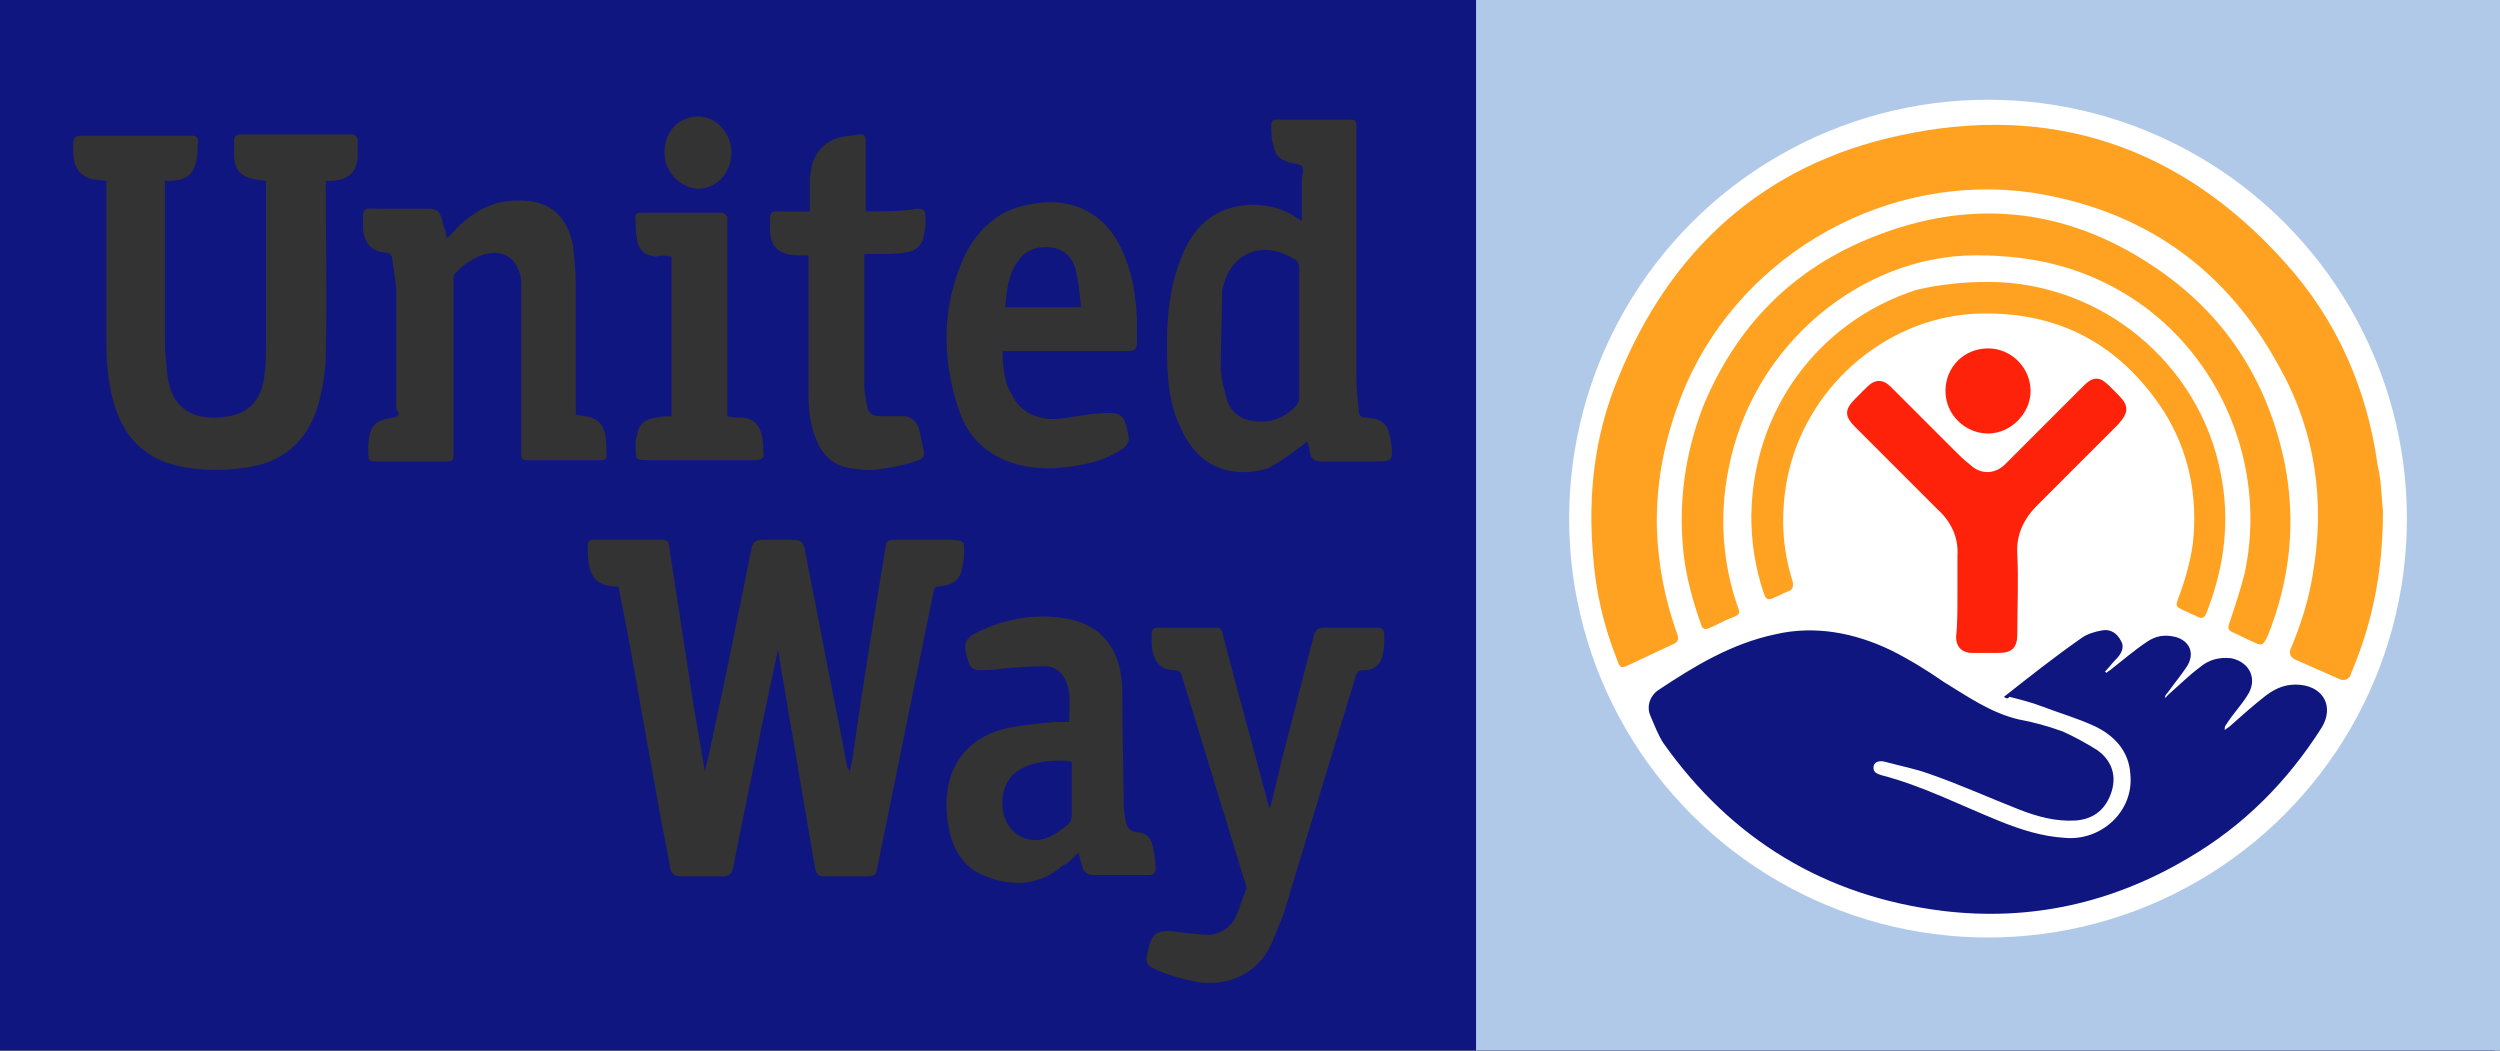
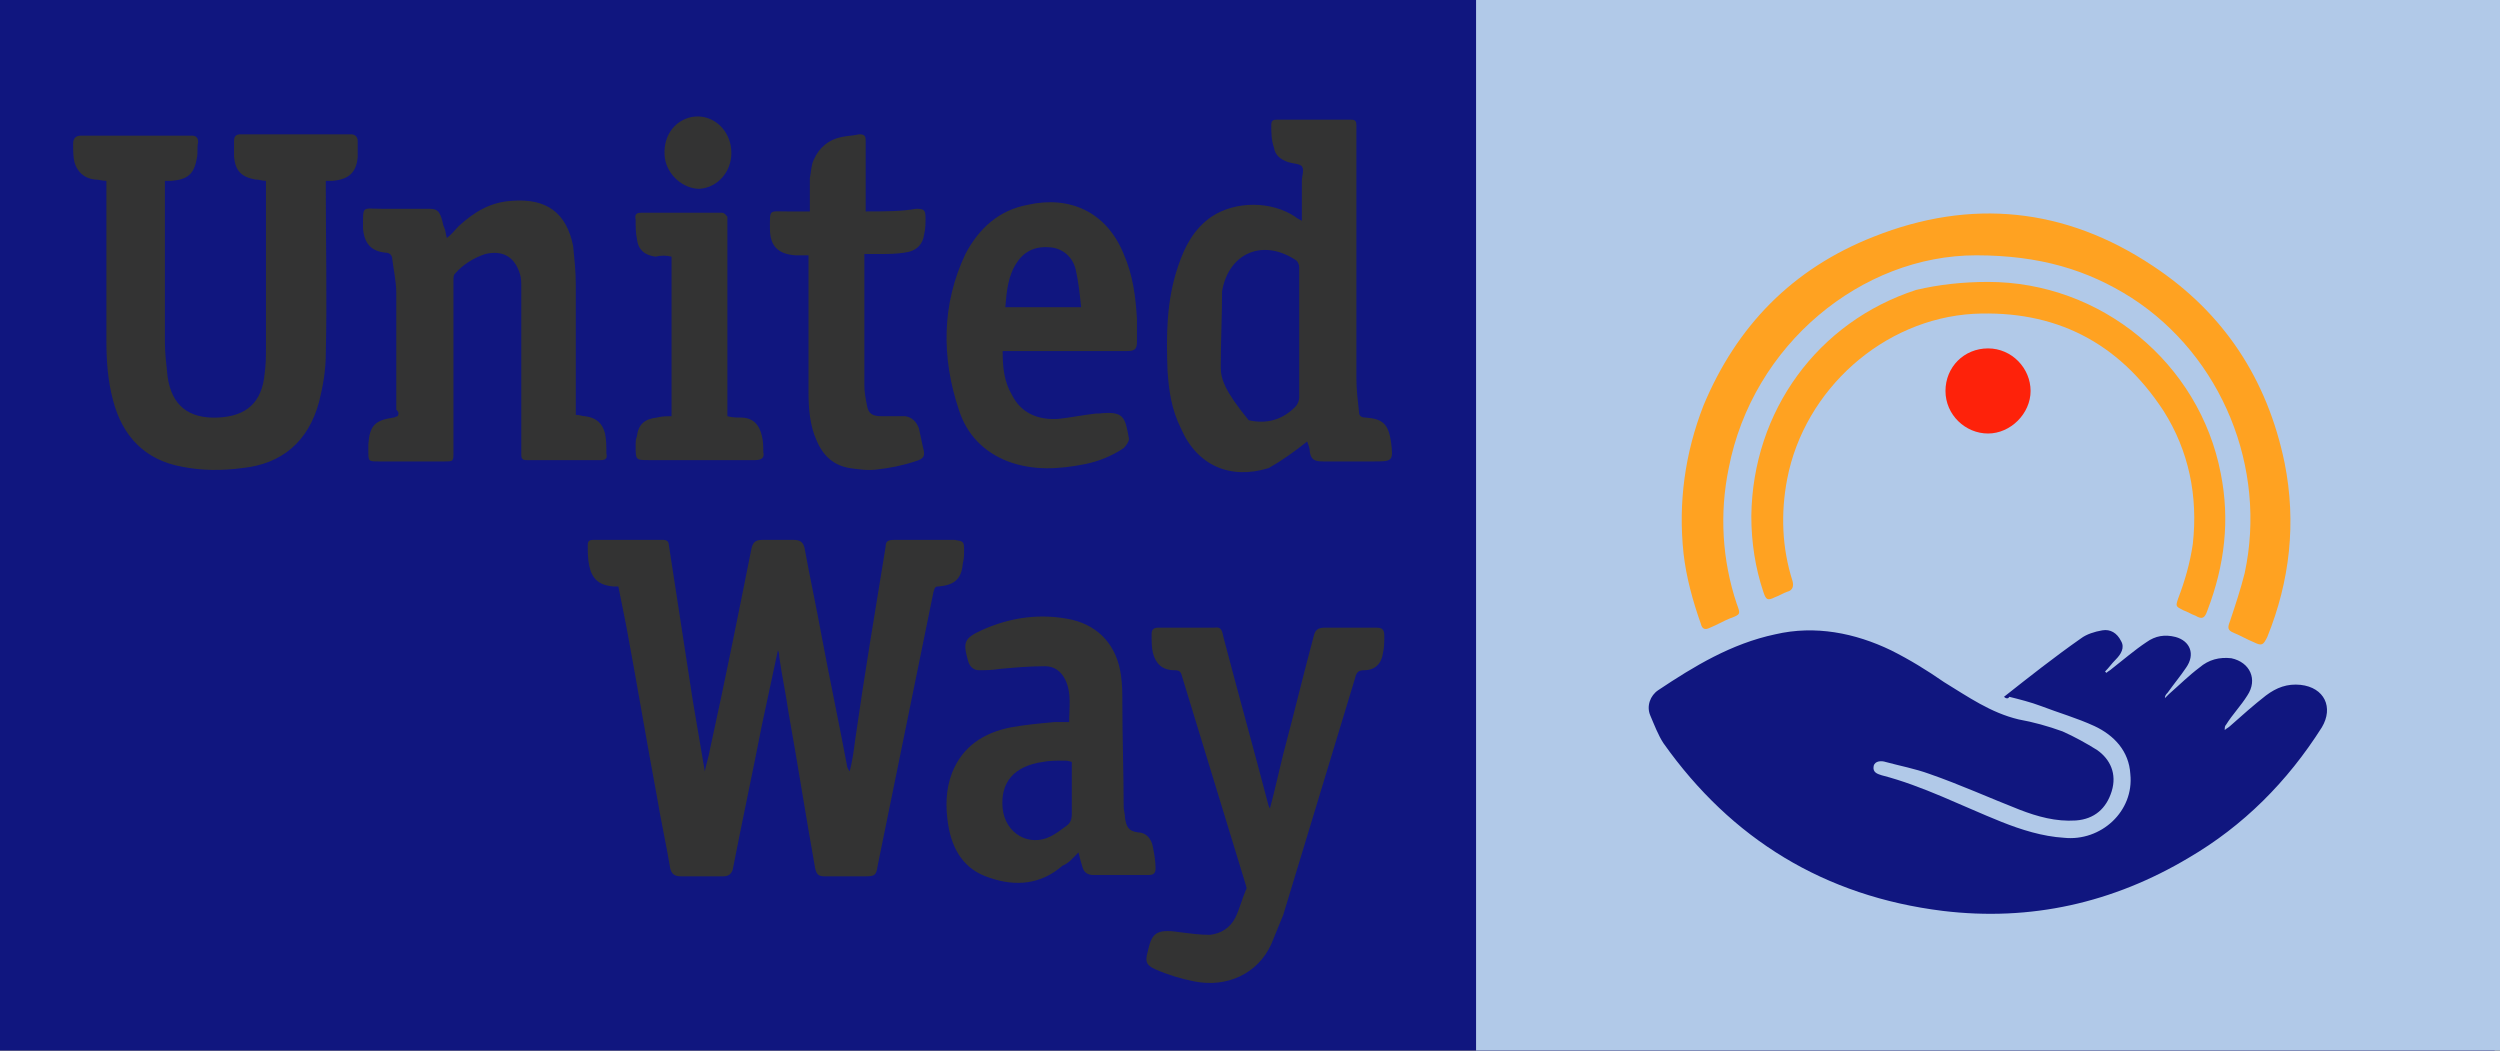
<svg xmlns="http://www.w3.org/2000/svg" width="188px" height="79px" viewBox="0 0 188 79" version="1.1">
  <rect x="0" y="0" width="188" height="79" fill="#333333" stroke="none" />
  <title>unitedwaylogo_color</title>
  <g id="Page-1" stroke="none" stroke-width="1" fill="none" fill-rule="evenodd">
    <g id="unitedwaylogo_color">
      <path d="M187.6,79 C125,79 62.5,79 0,79 C0,52.7 0,26.3 0,0 C62.5,0 125.1,0 187.6,0 C187.6,26.3 187.6,52.6 187.6,79 Z M181.101,42.6 C181.2,21.5 167,7.5 149.7,7.399 C131.9,7.3 117.9,21.5 117.9,38.9 C117.9,47.1 120.7,54.4 126.2,60.4 C132.4,67.2 140.3,70.6 149.4,70.6 C158,70.6 165.5,67.6 171.6,61.5 C177.9,55.4 181,47.8 181.101,42.6 Z M58.5,48.9 C58.6,49.1 58.6,49.3 58.6,49.4 C58.8,50.8 59.1,52.2 59.3,53.6 C60,57.5 60.6,61.4 61.3,65.3 C61.4,65.7 61.5,65.9 62,65.9 C63,65.9 64.1,65.9 65.1,65.9 C65.8,65.9 65.9,65.8 66,65.1 C67.4,58.2 68.8,51.4 70.2,44.5 C70.3,44.2 70.3,44.1 70.6,44.1 C71.7,44 72.3,43.6 72.4,42.4 C72.5,42 72.5,41.7 72.5,41.3 C72.5,40.7 72.4,40.7 71.8,40.6 C70.3,40.6 68.7,40.6 67.2,40.6 C66.8,40.6 66.6,40.7 66.6,41.1 C65.8,46 65,50.8 64.3,55.7 C64.2,56.5 64.1,57.2 63.9,58 C63.8,57.9 63.7,57.7 63.7,57.6 C63.1,54.4 62.4,51.1 61.8,47.9 C61.4,45.7 60.9,43.4 60.5,41.2 C60.4,40.8 60.2,40.6 59.7,40.6 C58.9,40.6 58.1,40.6 57.3,40.6 C56.8,40.6 56.6,40.8 56.5,41.3 C55.5,46.3 54.5,51.3 53.4,56.3 C53.3,56.9 53.1,57.5 53,58 C52.7,56.2 52.4,54.5 52.1,52.7 C51.5,48.8 50.9,44.9 50.3,41 C50.3,40.8 50.2,40.6 49.9,40.6 C48.1,40.6 46.4,40.6 44.6,40.6 C44.3,40.6 44.2,40.7 44.2,41 C44.2,41.5 44.2,42 44.3,42.5 C44.5,43.5 45,44 46.1,44.1 C46.2,44.1 46.4,44.1 46.5,44.1 C46.7,45.1 46.9,46.1 47.1,47.1 C47.9,51.4 48.6,55.6 49.4,59.9 C49.7,61.7 50.1,63.5 50.4,65.3 C50.5,65.7 50.7,65.9 51.2,65.9 C52.3,65.9 53.3,65.9 54.4,65.9 C54.8,65.9 55,65.7 55.1,65.4 C55.8,61.8 56.6,58.1 57.3,54.5 C57.7,52.6 58.1,50.8 58.5,48.9 Z M24.5,13.6 C24.7,13.6 24.9,13.6 25,13.6 C26.2,13.5 26.8,13 26.9,11.8 C26.9,11.4 26.9,11 26.9,10.6 C26.9,10.3 26.7,10.1 26.4,10.1 C23.6,10.1 20.9,10.1 18.1,10.1 C17.8,10.1 17.6,10.2 17.6,10.6 C17.6,11 17.6,11.4 17.6,11.8 C17.7,12.8 18.1,13.3 19.2,13.5 C19.5,13.5 19.7,13.6 20,13.6 C20,13.7 20,13.9 20,14 C20,18 20,22 20,26.1 C20,26.8 20,27.4 19.9,28.1 C19.7,30.3 18.5,31.3 16.4,31.4 C14.2,31.5 12.9,30.5 12.6,28.3 C12.5,27.4 12.4,26.5 12.4,25.7 C12.4,21.8 12.4,18 12.4,14.1 C12.4,13.9 12.4,13.8 12.4,13.6 C12.6,13.6 12.7,13.6 12.9,13.6 C14.1,13.5 14.6,13.1 14.8,11.9 C14.9,11.5 14.8,11.1 14.9,10.7 C14.9,10.3 14.7,10.2 14.4,10.2 C11.6,10.2 8.9,10.2 6.1,10.2 C5.7,10.2 5.5,10.4 5.5,10.8 C5.5,11.3 5.5,11.8 5.6,12.2 C5.8,12.9 6.3,13.4 7.1,13.5 C7.4,13.5 7.7,13.6 8,13.6 C8,13.8 8,14 8,14.2 C8,18 8,21.8 8,25.6 C8,27.1 8.1,28.6 8.5,30.1 C9.2,32.8 10.9,34.6 13.7,35.1 C15.2,35.4 16.7,35.4 18.2,35.2 C21.2,34.9 23.2,33.2 24,30.2 C24.3,29 24.5,27.8 24.5,26.6 C24.6,22.4 24.5,18.3 24.5,14.1 C24.5,14 24.5,13.8 24.5,13.6 Z M98.3,33.2 C98.4,33.5 98.5,33.7 98.5,34 C98.6,34.6 98.9,34.7 99.5,34.7 C100.8,34.7 102.1,34.7 103.3,34.7 C104.7,34.7 104.8,34.7 104.6,33.2 C104.4,31.9 104,31.5 102.7,31.4 C102.4,31.4 102.2,31.3 102.2,31 C102.1,30.1 102,29.3 102,28.4 C102,22.2 102,16 102,9.8 C102,9.7 102,9.5 102,9.4 C102,9.1 101.9,9 101.6,9 C99.7,9 97.9,9 96,9 C95.7,9 95.6,9.1 95.6,9.4 C95.6,10 95.6,10.5 95.8,11.1 C95.9,11.7 96.3,12 96.9,12.2 C97.2,12.3 97.7,12.3 97.9,12.5 C98.1,12.8 97.9,13.2 97.9,13.6 C97.9,14.4 97.9,15.3 97.9,16.1 C97.9,16.3 97.9,16.4 97.9,16.6 C97.7,16.5 97.5,16.4 97.4,16.3 C95.6,15.1 92.9,15.1 91.1,16.3 C89.8,17.2 89.1,18.5 88.6,20 C87.7,22.6 87.7,25.3 87.8,27.9 C87.9,29.4 88.1,30.8 88.8,32.2 C90,35 92.5,36.1 95.4,35.2 C96.3,34.7 97.3,34 98.3,33.2 Z M29.9,31.3 C29.8,31.3 29.7,31.4 29.6,31.4 C28.2,31.6 27.8,32 27.7,33.4 C27.7,33.6 27.7,33.7 27.7,33.9 C27.7,34.7 27.7,34.7 28.5,34.7 C30.1,34.7 31.8,34.7 33.4,34.7 C34.1,34.7 34.1,34.7 34.1,34 C34.1,29.7 34.1,25.4 34.1,21.1 C34.1,20.9 34.1,20.7 34.2,20.6 C34.8,19.9 35.6,19.4 36.5,19.1 C37.8,18.8 38.7,19.3 39.1,20.6 C39.2,20.9 39.2,21.2 39.2,21.6 C39.2,25.7 39.2,29.7 39.2,33.8 C39.2,33.9 39.2,34.1 39.2,34.2 C39.2,34.5 39.3,34.6 39.6,34.6 C41.5,34.6 43.3,34.6 45.2,34.6 C45.5,34.6 45.7,34.5 45.6,34.1 C45.6,33.6 45.6,33.1 45.5,32.6 C45.3,31.8 44.8,31.4 44,31.3 C43.8,31.3 43.6,31.2 43.3,31.2 C43.3,31 43.3,30.8 43.3,30.6 C43.3,27.5 43.3,24.5 43.3,21.4 C43.3,20.4 43.2,19.5 43.1,18.5 C42.6,16 41.1,14.9 38.5,15.1 C36.9,15.2 35.7,15.9 34.5,17 C34.2,17.3 34,17.6 33.6,17.9 C33.5,17.5 33.5,17.3 33.4,17.1 C33.3,16.9 33.3,16.7 33.2,16.4 C33,15.8 32.8,15.7 32.2,15.7 C31,15.7 29.9,15.7 28.7,15.7 C27.2,15.7 27.3,15.4 27.3,17.2 C27.4,18.3 27.9,18.9 29,19 C29.3,19 29.5,19.2 29.5,19.5 C29.6,20.3 29.8,21.2 29.8,22 C29.8,24.9 29.8,27.8 29.8,30.8 C30,31 30,31.1 29.9,31.3 Z M95.5,60.8 C95.4,60.6 95.4,60.6 95.4,60.6 C94.3,56.4 93.1,52.1 92,47.9 C91.9,47.5 91.9,47.1 91.3,47.2 C89.9,47.2 88.5,47.2 87.1,47.2 C86.7,47.2 86.6,47.4 86.6,47.7 C86.6,48.2 86.6,48.7 86.7,49.1 C86.9,49.9 87.4,50.4 88.3,50.4 C88.7,50.4 88.8,50.5 88.9,50.9 C90.5,56.1 92.1,61.4 93.7,66.6 C93.7,66.7 93.8,66.8 93.7,66.9 C93.4,67.6 93.2,68.4 92.9,69 C92.5,69.8 91.8,70.2 91,70.3 C90.2,70.3 89.5,70.2 88.7,70.1 C86.8,69.8 86.6,70.3 86.3,71.6 C86.1,72.3 86.2,72.6 86.9,72.9 C87.8,73.3 88.8,73.6 89.8,73.8 C92.3,74.3 94.6,73.2 95.6,71 C95.9,70.3 96.2,69.5 96.5,68.8 C98.3,62.9 100.1,56.9 101.9,51 C102,50.6 102.1,50.4 102.6,50.4 C103.4,50.4 103.9,49.9 104,49.1 C104.1,48.7 104.1,48.2 104.1,47.8 C104.1,47.3 103.9,47.2 103.5,47.2 C102.2,47.2 100.9,47.2 99.6,47.2 C99.1,47.2 98.9,47.4 98.8,47.8 C98,50.8 97.3,53.7 96.5,56.7 C96.2,57.9 95.9,59.3 95.5,60.8 Z M81.1,64.1 C81.2,64.5 81.3,64.9 81.4,65.2 C81.5,65.6 81.8,65.8 82.2,65.8 C83.6,65.8 85,65.8 86.4,65.8 C86.8,65.8 86.9,65.6 86.9,65.3 C86.9,64.8 86.8,64.2 86.7,63.7 C86.6,63.1 86.2,62.6 85.6,62.6 C84.8,62.5 84.7,62.1 84.6,61.5 C84.6,61.2 84.5,60.9 84.5,60.7 C84.5,58.1 84.4,55.5 84.4,52.8 C84.4,52.1 84.4,51.5 84.3,50.8 C84,48.6 82.7,47.1 80.6,46.6 C78.3,46.1 76,46.4 73.8,47.4 C72.5,48 72.4,48.3 72.8,49.7 C72.9,50.1 73.2,50.4 73.6,50.4 C74.1,50.4 74.6,50.4 75.2,50.3 C76.3,50.2 77.4,50.1 78.6,50.1 C79.3,50.1 79.8,50.5 80.1,51.1 C80.6,52.1 80.4,53.2 80.4,54.3 C80,54.3 79.7,54.3 79.3,54.3 C78.2,54.4 77.1,54.5 76,54.7 C74,55.1 72.4,56.1 71.6,58.1 C71.1,59.4 71.1,60.7 71.3,62 C71.6,63.9 72.5,65.4 74.4,66 C76.4,66.7 78.3,66.5 79.9,65.1 C80.4,64.9 80.7,64.5 81.1,64.1 Z M75.4,26.4 C75.6,26.4 75.8,26.4 76,26.4 C78.9,26.4 81.8,26.4 84.7,26.4 C85.3,26.4 85.5,26.3 85.5,25.7 C85.5,25.1 85.5,24.6 85.5,24 C85.4,22.3 85.2,20.7 84.5,19.1 C83.2,15.9 80.4,14.7 77.3,15.4 C75.1,15.8 73.6,17.2 72.6,19.1 C70.8,22.9 70.8,26.9 72.1,30.8 C72.7,32.7 74,34 75.8,34.7 C77.7,35.4 79.6,35.3 81.6,34.9 C82.6,34.7 83.6,34.3 84.5,33.7 C84.7,33.5 84.9,33.2 84.9,33 C84.6,31.3 84.5,30.9 82.6,31.1 C82.5,31.1 82.5,31.1 82.4,31.1 C81.5,31.2 80.5,31.4 79.6,31.5 C78.1,31.6 76.8,31.1 76.1,29.7 C75.5,28.7 75.4,27.6 75.4,26.4 Z M65.1,15.9 C65.1,15.7 65.1,15.5 65.1,15.3 C65.1,13.7 65.1,12.1 65.1,10.6 C65.1,10.2 65,10.1 64.6,10.1 C64.2,10.2 63.8,10.2 63.3,10.3 C62.3,10.5 61.6,11.1 61.2,12 C61,12.4 61,12.9 60.9,13.4 C60.9,14.2 60.9,15 60.9,15.9 C60.3,15.9 59.8,15.9 59.2,15.9 C57.8,15.9 57.9,15.7 57.9,17.2 C57.9,18.5 58.5,19.1 59.8,19.2 C60.1,19.2 60.4,19.2 60.8,19.2 C60.8,19.5 60.8,19.6 60.8,19.8 C60.8,23 60.8,26.2 60.8,29.5 C60.8,30.7 60.9,32 61.4,33.1 C61.9,34.3 62.7,35 63.9,35.2 C64.6,35.3 65.3,35.4 66,35.3 C66.9,35.2 67.9,35 68.8,34.7 C69.5,34.5 69.6,34.3 69.4,33.6 C69.3,33.1 69.2,32.7 69.1,32.2 C68.9,31.7 68.6,31.4 68.1,31.3 C67.5,31.3 66.9,31.3 66.3,31.3 C65.6,31.3 65.3,31.1 65.2,30.5 C65.1,30 65,29.5 65,29 C65,25.9 65,22.8 65,19.6 C65,19.4 65,19.3 65,19.1 C65.4,19.1 65.8,19.1 66.2,19.1 C66.8,19.1 67.4,19.1 68,19 C68.9,18.9 69.4,18.4 69.5,17.6 C69.6,17.2 69.6,16.8 69.6,16.4 C69.6,15.8 69.5,15.7 68.9,15.7 C67.8,15.9 66.5,15.9 65.1,15.9 Z M50.5,19.3 C50.5,23.3 50.5,27.3 50.5,31.3 C50.1,31.3 49.8,31.3 49.4,31.4 C48.5,31.5 48,31.9 47.9,32.8 C47.8,33 47.8,33.3 47.8,33.5 C47.8,34.6 47.8,34.6 48.8,34.6 C49,34.6 49.3,34.6 49.5,34.6 C51.9,34.6 54.4,34.6 56.8,34.6 C57.3,34.6 57.5,34.4 57.4,34 C57.4,33.6 57.4,33.2 57.3,32.8 C57.1,31.9 56.6,31.4 55.7,31.4 C55.4,31.4 55.1,31.4 54.7,31.3 C54.7,31.1 54.7,30.9 54.7,30.7 C54.7,26 54.7,21.4 54.7,16.7 C54.7,16.6 54.7,16.4 54.7,16.3 C54.6,16.2 54.5,16 54.3,16 C52.3,16 50.3,16 48.2,16 C47.9,16 47.7,16.1 47.8,16.5 C47.8,17 47.8,17.5 47.9,18 C48,18.8 48.5,19.2 49.3,19.3 C49.7,19.2 50.1,19.2 50.5,19.3 Z M55,11.5 C55,9.8 53.6,8.5 52,8.8 C50.6,9.1 49.8,10.4 50,11.9 C50.2,13.2 51.4,14.2 52.6,14.2 C54,14.1 55,12.9 55,11.5 Z" id="Shape" fill="#10167F" fill-rule="nonzero" />
      <rect id="Rectangle" fill="#B1C9E8" x="111" y="0" width="77" height="79" />
-       <circle id="Oval" fill="#FFFFFF" cx="149.5" cy="39" r="31.5" />
      <path d="M150.7,52.4 C152.6,50.9 154.5,49.4 156.5,48 C156.9,47.7 157.5,47.5 158.1,47.4 C158.7,47.3 159.2,47.6 159.5,48.2 C159.8,48.7 159.5,49.2 159.1,49.6 C158.8,49.9 158.6,50.2 158.3,50.5 C158.3,50.5 158.4,50.6 158.4,50.6 C158.5,50.5 158.7,50.4 158.8,50.3 C159.7,49.6 160.5,48.9 161.4,48.3 C162.1,47.8 162.8,47.7 163.6,47.9 C164.7,48.2 165.1,49.2 164.4,50.2 C164,50.8 163.5,51.4 163,52.1 C162.9,52.2 162.8,52.3 162.8,52.5 C162.9,52.4 163,52.3 163.1,52.2 C163.9,51.5 164.6,50.8 165.4,50.2 C166.1,49.6 166.9,49.4 167.8,49.5 C169.2,49.8 169.8,51.1 169,52.3 C168.5,53.1 167.9,53.7 167.4,54.5 C167.3,54.6 167.3,54.7 167.3,54.9 C167.4,54.8 167.6,54.7 167.7,54.6 C168.6,53.8 169.5,53 170.4,52.3 C171.2,51.7 172,51.4 173,51.5 C174.8,51.7 175.5,53.2 174.6,54.7 C172,58.8 168.7,62.1 164.6,64.5 C158.9,67.9 152.7,69.3 146.1,68.5 C137.2,67.4 130.2,63.1 125.1,55.9 C124.7,55.3 124.4,54.5 124.1,53.8 C123.8,53.1 124.1,52.3 124.7,51.9 C127.4,50.1 130.2,48.4 133.5,47.7 C136.5,47 139.5,47.6 142.2,48.9 C143.6,49.6 144.9,50.4 146.2,51.3 C148,52.4 149.7,53.6 151.8,54.1 C152.9,54.3 154,54.6 155.1,55 C156,55.4 156.9,55.9 157.7,56.4 C158.7,57.1 159.2,58.2 158.8,59.5 C158.4,60.8 157.5,61.6 156.1,61.7 C154.6,61.8 153.2,61.4 151.9,60.9 C149.6,60 147.4,59 145.1,58.2 C144,57.8 142.9,57.6 141.8,57.3 C141.5,57.2 141,57.2 140.9,57.6 C140.8,58.1 141.2,58.2 141.5,58.3 C144.6,59.1 147.5,60.6 150.5,61.8 C152,62.4 153.6,62.9 155.2,63 C158,63.3 160.5,61 160.2,58.2 C160.1,56.5 159,55.3 157.5,54.6 C156.2,54 154.8,53.6 153.5,53.1 C152.7,52.8 151.9,52.6 151.1,52.4 C151,52.6 150.8,52.5 150.7,52.4 Z" id="Path" fill="#10167F" fill-rule="nonzero" />
-       <path d="M179.2,38.4 C179.2,43 178.4,46.8 176.9,50.4 C176.8,50.6 176.8,50.7 176.7,50.9 C176.5,51.1 176.3,51.2 176,51.1 C174.9,50.6 173.7,50.1 172.6,49.6 C172.2,49.4 172.1,49.1 172.3,48.7 C173,47 173.6,45.2 173.9,43.3 C174.9,37.7 174.1,32.3 171.3,27.4 C167.3,20.1 161.1,15.8 152.9,14.5 C142.1,12.9 131.2,18.9 126.8,28.9 C125.3,32.4 124.5,36 124.6,39.8 C124.7,42.5 125.2,45.1 126.1,47.6 C126.3,48.1 126.2,48.3 125.7,48.5 C124.6,49 123.6,49.5 122.5,50 C121.9,50.3 121.8,50.2 121.6,49.6 C120.6,47.1 120,44.5 119.8,41.8 C119.4,37.2 119.9,32.7 121.7,28.4 C125.6,18.8 132.6,12.4 142.8,10.2 C154.2,7.7 164,11 171.8,19.7 C175.7,24 178,29.2 178.8,35 C179.1,36.2 179.1,37.7 179.2,38.4 Z" id="Path" fill="#FFA221" fill-rule="nonzero" />
      <path d="M148.6,19.2 C140,19.2 131.8,25.9 130,35.2 C129.3,38.6 129.5,42.1 130.6,45.4 C130.9,46.2 130.9,46.2 130.1,46.5 C129.6,46.7 129.1,47 128.6,47.2 C128.2,47.4 128,47.3 127.9,46.9 C127.3,45.2 126.8,43.4 126.6,41.6 C126.2,37.8 126.7,34.1 128.1,30.5 C130.6,24.5 134.8,20.2 140.9,17.8 C148.2,14.9 155.3,15.6 161.9,20 C167.2,23.5 170.5,28.5 171.8,34.8 C172.7,39.3 172.2,43.7 170.5,47.9 C170.2,48.5 170.1,48.6 169.5,48.3 C169,48.1 168.5,47.8 168,47.6 C167.5,47.4 167.5,47.2 167.7,46.7 C168.1,45.5 168.5,44.3 168.8,43.1 C170.5,35.2 167.1,26.8 160.3,22.4 C157,20.3 153.4,19.2 148.6,19.2 Z" id="Path" fill="#FFA221" fill-rule="nonzero" />
      <path d="M149.5,21.2 C158,21.2 165.4,27.3 167,35.6 C167.7,39.1 167.3,42.5 166,45.9 C165.8,46.5 165.6,46.6 165.1,46.3 C164.8,46.2 164.5,46 164.2,45.9 C163.6,45.6 163.6,45.6 163.8,45 C164.3,43.7 164.7,42.3 164.9,40.9 C165.3,37.3 164.6,33.9 162.7,30.9 C159.3,25.7 154.5,23.3 148.4,23.6 C141.6,24 135.7,29.3 134.4,36 C133.9,38.6 134,41.2 134.8,43.7 C134.9,44.1 134.8,44.4 134.4,44.5 C134.1,44.6 133.8,44.8 133.5,44.9 C132.9,45.2 132.8,45.1 132.6,44.5 C132,42.7 131.7,40.8 131.7,38.8 C131.8,30.9 136.7,24.2 144.1,21.8 C145.8,21.4 147.6,21.2 149.5,21.2 Z" id="Path" fill="#FFA221" fill-rule="nonzero" />
-       <path d="M147.2,44.7 C147.2,43.7 147.2,42.8 147.2,41.8 C147.3,40.4 146.7,39.2 145.7,38.3 C143.6,36.2 141.6,34.2 139.5,32.1 C138.7,31.3 138.7,30.8 139.5,30 C139.8,29.7 140.1,29.4 140.4,29.1 C141,28.5 141.6,28.5 142.2,29.1 C143.8,30.7 145.4,32.3 146.9,33.8 C147.3,34.2 147.7,34.6 148.1,34.9 C148.9,35.7 150,35.7 150.8,34.9 C152,33.7 153.3,32.4 154.5,31.2 C155.2,30.5 155.9,29.8 156.7,29 C157.4,28.3 157.9,28.3 158.6,29 C158.8,29.2 159.1,29.5 159.3,29.7 C160.1,30.5 160.1,31 159.3,31.9 C157.3,33.9 155.3,35.9 153.2,38 C152.2,39 151.6,40.2 151.7,41.7 C151.8,43.7 151.7,45.7 151.7,47.7 C151.7,48.7 151.3,49.1 150.3,49.1 C149.6,49.1 149,49.1 148.3,49.1 C147.6,49.1 147.1,48.7 147.1,47.9 C147.2,47 147.2,45.8 147.2,44.7 C147.2,44.7 147.2,44.7 147.2,44.7 Z" id="Path" fill="#FE220A" fill-rule="nonzero" />
      <path d="M149.5,26.2 C151.3,26.2 152.7,27.7 152.7,29.4 C152.7,31.1 151.2,32.6 149.5,32.6 C147.8,32.6 146.3,31.2 146.3,29.4 C146.3,27.6 147.7,26.2 149.5,26.2 Z" id="Path" fill="#FE220A" fill-rule="nonzero" />
-       <path d="M97.7,25 C97.7,26.6 97.7,28.3 97.7,29.9 C97.7,30.1 97.6,30.4 97.4,30.6 C96.4,31.6 95.2,31.9 93.9,31.6 C93.1,31.4 92.6,30.9 92.3,30.2 C92.1,29.4 91.8,28.5 91.8,27.6 C91.8,25.7 91.9,23.8 91.9,21.9 C91.9,21.9 91.9,21.9 91.9,21.9 C92.4,19 95,17.9 97.5,19.6 C97.6,19.7 97.7,19.9 97.7,20.1 C97.7,21.7 97.7,23.3 97.7,25 Z" id="Path" fill="#10167F" fill-rule="nonzero" />
+       <path d="M97.7,25 C97.7,26.6 97.7,28.3 97.7,29.9 C97.7,30.1 97.6,30.4 97.4,30.6 C96.4,31.6 95.2,31.9 93.9,31.6 C92.1,29.4 91.8,28.5 91.8,27.6 C91.8,25.7 91.9,23.8 91.9,21.9 C91.9,21.9 91.9,21.9 91.9,21.9 C92.4,19 95,17.9 97.5,19.6 C97.6,19.7 97.7,19.9 97.7,20.1 C97.7,21.7 97.7,23.3 97.7,25 Z" id="Path" fill="#10167F" fill-rule="nonzero" />
      <path d="M80.6,57.3 C80.6,57.5 80.6,57.7 80.6,57.9 C80.6,59 80.6,60.1 80.6,61.2 C80.6,61.6 80.5,61.9 80.2,62.1 C79.8,62.4 79.4,62.7 79,62.9 C77.4,63.7 75.6,62.7 75.4,60.8 C75.2,58.8 76.3,57.6 78.4,57.3 C78.9,57.2 79.4,57.2 80,57.2 C80.2,57.2 80.3,57.2 80.6,57.3 Z" id="Path" fill="#10167F" fill-rule="nonzero" />
      <path d="M81.3,23.1 C79.3,23.1 77.4,23.1 75.6,23.1 C75.7,21.9 75.8,20.7 76.5,19.7 C77.1,18.8 78,18.5 79,18.6 C80,18.7 80.7,19.4 80.9,20.3 C81.1,21.2 81.2,22.1 81.3,23.1 Z" id="Path" fill="#10167F" fill-rule="nonzero" />
    </g>
  </g>
</svg>